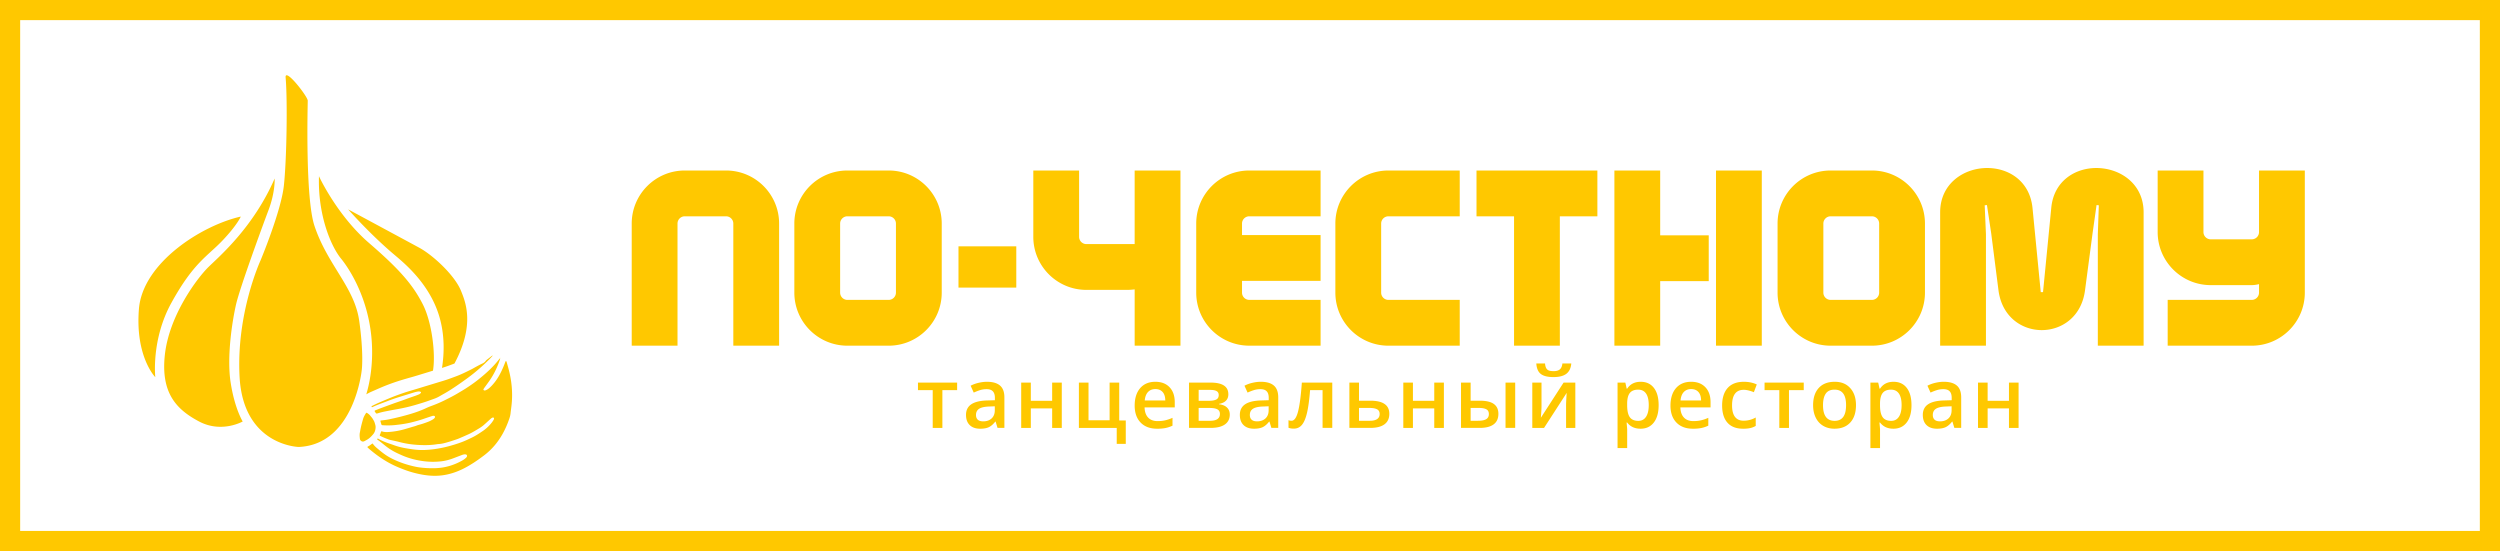
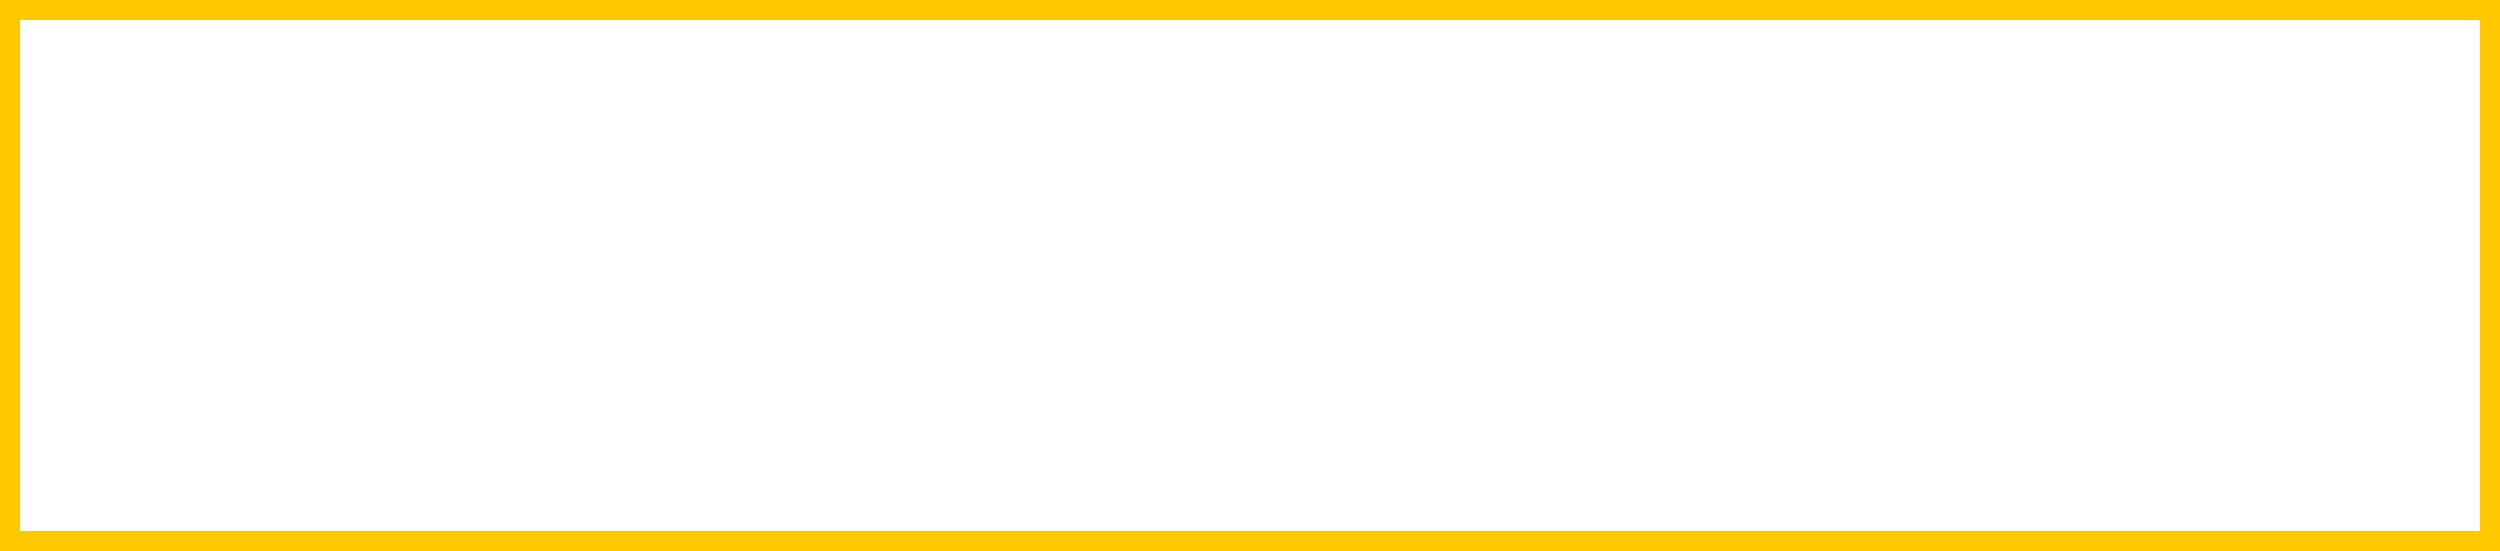
<svg xmlns="http://www.w3.org/2000/svg" width="1860" height="410" viewBox="0 0 1860 410" fill="none">
  <path fill-rule="evenodd" clip-rule="evenodd" d="M1845 15H15v380h1830zM0 0v410h1860V0z" fill="#FFC800" />
-   <path d="M253.739 192.42c-7.816-9.653-17.336-32.819-16.422-61.31 0 0 13.266 29.013 37.435 49.846s32.929 32.036 39.754 45.333c6.833 13.306 9.635 36.763 7.708 49.009-.023.162-.053.33-.084.492-1.889.583-3.777 1.158-5.666 1.734-3.609 1.097-7.202 2.24-10.841 3.253-4.238 1.182-8.46 2.425-12.622 3.868a148 148 0 0 0-7.416 2.785c-3.086 1.266-6.119 2.647-9.175 3.967-1.343.583-2.625 1.281-3.892 1.987 2.388-8.041 4.246-18.185 4.338-30.439.261-35.359-15.163-60.719-23.117-70.541zM127.46 225.415c16.468-29.949 26.71-34.568 37.873-46.255 11.163-11.686 13.827-18.032 13.827-18.032-28.852 6.476-73.067 34.315-75.808 68.837-2.817 35.512 12.192 50.674 12.192 50.674s-3.155-27.831 11.908-55.224zm164.589-37.024c7.041 6.016 27.102 21.485 34.718 46.822 4.269 14.196 3.716 28.115 2.088 38.512 1.098-.345 2.188-.69 3.279-1.066a164 164 0 0 0 5.988-2.21c15.286-28.591 8.368-45.564 4.76-54.311-4.699-11.388-20.668-26.258-31.002-31.86-10.333-5.601-52.89-28.529-52.89-28.529s15.501 17.633 33.059 32.642m-116.421 38.075c2.802-12.254 19.086-56.713 24.169-70.195 5.082-13.482 4.553-23.457 4.553-23.457-15.762 36.233-40.983 57.764-49.213 65.813s-29.282 35.834-32.491 65.469c-3.064 28.36 8.668 40.606 25.481 49.492s32.445 0 32.445 0-5.996-9.584-8.975-29.013c-2.978-19.428 1.229-45.863 4.031-58.117zm91.6 12.078c-3.501-24.854-23.646-41.482-33.274-70.541-6.956-20.979-4.99-90.06-4.99-93.122s-17.167-25.123-16.461-17.158c1.489 16.904.791 61.432-1.313 80.508-2.103 19.083-17.336 55.501-17.336 55.501s-18.257 39.387-15.585 86.907c2.864 50.943 43.961 51.902 43.961 51.902 41.505-1.749 46.941-57.411 46.941-57.411s1.573-11.725-1.927-36.586zm105.005 27.462.085.039s-.039.053-.054.076c-.115.146-.238.292-.177.499-.184.138-.407.238-.537.414-4.53 5.924-10.027 10.866-15.831 15.485-3.04 2.417-6.234 4.612-9.497 6.699-1.85 1.181-3.762 2.271-5.643 3.407-3.179 1.903-6.488 3.568-9.804 5.21a92 92 0 0 1-8.922 3.852c-1.735.637-3.462 1.312-5.136 2.102-3.409 1.596-6.94 2.878-10.549 3.975-5.535 1.688-11.155 3.062-16.821 4.243-1.643.346-3.309.53-4.975.737-.445.054-.929 0-1.374.315.169.89.483 1.757.729 2.647.123.453.438.629.891.66 3.124.199 6.249.199 9.359-.131 4.084-.437 8.153-.997 12.145-1.987 2.979-.737 5.943-1.519 8.837-2.532 2.073-.721 4.161-1.412 6.25-2.11.33-.108.668-.215 1.005-.254.277-.03.576.008.852.077.453.108.715.698.515 1.12-.1.208-.207.422-.369.584-.33.314-.668.652-1.067.882-.952.545-1.911 1.105-2.917 1.519-1.551.637-3.14 1.19-4.73 1.719-1.151.384-2.333.675-3.5 1.013-.223.061-.453.123-.661.215-1.435.637-2.979.936-4.46 1.419-1.375.445-2.772.814-4.162 1.228a57.4 57.4 0 0 1-12.261 2.256q-.957.069-1.904.069c-1.044 0-2.08-.1-3.078-.43-.215-.069-.438-.107-.668-.161-.492.438-.476 1.067-.714 1.581-.215.476-.415.951-.576 1.327.077.384.269.515.476.614 2.042.959 4.115 1.857 6.242 2.617.484.176.998.276 1.512.391 1.582.353 3.163.691 4.745 1.044.453.1.898.215 1.344.337 6.126 1.658 12.376 2.341 18.717 2.395 3.018.023 6.012-.139 8.991-.584.514-.076 1.028-.184 1.55-.207 2.81-.107 5.467-.944 8.123-1.719 1.774-.521 3.524-1.128 5.282-1.711.661-.222 1.313-.46 1.95-.729 2.388-1.036 4.783-2.056 7.156-3.138 1.942-.89 3.808-1.949 5.643-3.054.99-.599 2.004-1.166 2.971-1.796a27 27 0 0 0 2.38-1.726c1.067-.89 2.065-1.849 3.102-2.778.86-.775 1.712-1.557 2.579-2.325a3.46 3.46 0 0 1 1.352-.759c.453-.123.99.283.929.744-.039.284-.093.583-.231.821-.376.644-.768 1.297-1.221 1.895a29.8 29.8 0 0 1-7.454 6.937c-.438.284-.86.583-1.298.867-1.973 1.32-3.984 2.563-6.126 3.599-2.396 1.158-4.791 2.317-7.279 3.268a91 91 0 0 1-6.073 2.072c-2.71.821-5.443 1.573-8.222 2.164-4.53.967-9.113 1.611-13.751 1.78-3.071.115-6.134-.084-9.174-.521-1.72-.246-3.432-.522-5.144-.822-3.025-.529-5.996-1.289-8.875-2.371-1.513-.575-3.071-1.043-4.591-1.603-2.281-.844-4.53-1.765-6.618-3.031-.139-.085-.323-.092-.492-.123-.123-.023-.33.153-.361.322a1 1 0 0 0 .023.33c.008.046.07.092.116.123 1.973 1.327 3.777 2.87 5.627 4.351 2.672 2.148 5.543 3.99 8.63 5.471a109 109 0 0 0 4.744 2.148c4.668 1.972 9.536 3.223 14.542 3.944 4.545.653 9.105.745 13.673.246 3.186-.345 6.25-1.143 9.236-2.279a1854 1854 0 0 0 6.165-2.356c.76-.291 1.536-.529 2.349-.583.338-.023.691.038 1.022.131.545.153.844.89.637 1.427-.169.445-.468.798-.814 1.112a15.2 15.2 0 0 1-2.825 2.003c-6.058 3.384-12.53 5.341-19.493 5.602a73 73 0 0 1-11.947-.53c-2.241-.284-4.445-.79-6.633-1.35-5.175-1.336-10.165-3.162-14.91-5.64-2.057-1.074-3.992-2.348-5.842-3.745-1.52-1.151-2.987-2.378-4.453-3.606-1.113-.929-2.15-1.942-2.987-3.131-.092-.13-.253-.222-.43-.361-.33.238-.66.461-.975.706-.783.599-1.597 1.144-2.479 1.589-.269.138-.3.506-.077.729.077.084.161.169.245.245.3.269.599.553.906.814 5.068 4.35 10.488 8.179 16.438 11.241 3.355 1.719 6.833 3.146 10.364 4.443 4.085 1.504 8.277 2.616 12.553 3.391 5.159.937 10.326 1.213 15.539.468 4.684-.667 9.121-2.071 13.413-4.036 3.217-1.473 6.257-3.245 9.236-5.148 2.679-1.719 5.259-3.584 7.8-5.494 5.674-4.267 10.181-9.561 13.689-15.723 2.15-3.783 3.87-7.758 5.259-11.886.43-1.266.737-2.547.876-3.883.184-1.78.445-3.56.652-5.34.983-8.241.438-16.39-1.382-24.47-.606-2.709-1.374-5.379-2.142-8.042-.092-.33-.261-.637-.399-.951-.015-.031-.092-.054-.138-.054-.054 0-.138.015-.154.054-.153.307-.322.606-.445.928a74 74 0 0 1-2.833 6.714c-1.413 2.924-3.033 5.725-5.067 8.272-1.121 1.404-2.303 2.747-3.647 3.944-.914.813-1.889 1.527-3.056 1.941-.33.123-.668.169-1.021.07-.414-.116-.691-.584-.499-.944a10 10 0 0 1 .645-1.021c1.313-1.834 2.68-3.629 3.954-5.486 3.301-4.804 5.766-10.014 7.608-15.531.093-.268.2-.545.1-.844.177-.13.192-.307.169-.499q-.002-.045.008-.092zm-5.635-1.535c-.453.139-.822.415-1.182.699-.999.79-2.004 1.573-3.01 2.34-.415.315-.806.652-1.106 1.09-.506.729-1.22 1.22-1.988 1.642a6 6 0 0 1-.468.23c-2.519 1.174-4.929 2.563-7.348 3.913-.153.085-.299.169-.46.246-3.831 1.911-7.655 3.837-11.678 5.333-2.441.905-4.875 1.841-7.347 2.655-2.303.759-4.645 1.427-6.964 2.141-2.38.729-4.76 1.45-7.14 2.171-2.487.76-4.982 1.512-7.47 2.279-3.478 1.074-7.002 2.026-10.449 3.215-3.724 1.289-7.416 2.632-11.04 4.167-2.449 1.036-4.914 2.056-7.348 3.123-1.428.629-2.825 1.335-4.23 2.01-.368.177-.729.376-.96.714-.053.077-.053.23 0 .314.047.085.177.169.269.169.169 0 .346-.03.499-.1 3.616-1.703 7.409-2.977 11.133-4.412a149 149 0 0 1 9.842-3.384c3.209-.974 6.411-1.987 9.62-2.961 1.106-.338 2.226-.63 3.378-.791.653-.092 1.267-.023 1.843.307.238.138.314.53.13.744a3.76 3.76 0 0 1-1.512 1.136c-.914.361-1.82.744-2.749 1.067-2.572.89-5.144 1.765-7.685 2.739-1.835.698-3.716 1.297-5.574 1.949-.821.284-1.643.568-2.457.859-2.986 1.09-5.98 2.172-8.967 3.285-1.628.606-3.24 1.25-4.852 1.88-.161.061-.3.168-.453.253-.108.061-.177.353-.115.468.084.153.138.322.238.46 1.029 1.366.752 1.52 2.648.913 1.536-.491 3.125-.859 4.714-1.181a320 320 0 0 1 8.86-1.673c4.622-.806 9.19-1.842 13.689-3.161 3.716-1.09 7.432-2.195 11.071-3.546 1.19-.445 2.403-.836 3.593-1.289a24 24 0 0 0 3.739-1.826c1.144-.675 2.311-1.32 3.47-1.972 3.025-1.711 5.927-3.606 8.799-5.555 2.725-1.85 5.42-3.76 8.077-5.702 6.08-4.442 11.746-9.376 17.02-14.748.569-.575 1.106-1.181 1.651-1.78.108-.123.161-.299.238-.445l.039.015zm-88.015 49.47c-.637-1.312-1.205-2.317-1.919-3.23-.43-.545-.891-1.067-1.321-1.604-.66-.829-1.512-1.42-2.395-1.964-.161-.1-.499-.023-.614.168-.876 1.359-1.712 2.732-2.173 4.313-.829 2.831-1.582 5.678-2.119 8.586-.084.453-.146.913-.253 1.366-.377 1.604-.223 3.215-.039 4.826.077.668.376 1.213.898 1.619.638.499 1.352.645 2.119.361.269-.1.53-.238.784-.368.353-.192.698-.415 1.051-.599 2.043-1.051 3.624-2.647 5.068-4.389 1.151-1.389 1.658-3.031 1.765-4.803.039-.568.016-1.167-.115-1.719-.222-.952-.545-1.888-.737-2.548zM470 257.19v-90.86c0-21.78 17.69-39.47 39.47-39.47h30.72c21.78 0 39.47 17.69 39.47 39.47v90.86h-34.07v-90.86c0-2.98-2.42-5.4-5.4-5.4h-30.72c-2.98 0-5.4 2.42-5.4 5.4v90.86zm191.18 0h-30.72c-21.78 0-39.47-17.69-39.47-39.47v-51.39c0-21.78 17.69-39.47 39.47-39.47h30.72c21.78 0 39.47 17.69 39.47 39.47v51.39c0 21.78-17.69 39.47-39.47 39.47m0-96.26h-30.72c-2.98 0-5.4 2.42-5.4 5.4v51.39c0 2.98 2.42 5.4 5.4 5.4h30.72c2.98 0 5.4-2.42 5.4-5.4v-51.39c0-2.98-2.42-5.4-5.4-5.4M756.12 214h-43.01v-30.72h43.01zm122.14-87.14v130.33h-34.07V215.3c-1.68.19-3.54.37-5.4.37h-30.54c-21.78 0-39.47-17.69-39.47-39.47v-49.34h34.07v49.34c0 2.98 2.42 5.4 5.4 5.4h35.93v-54.74zm11.73 90.86v-51.39c0-21.78 17.69-39.47 39.47-39.47h53.06v34.07h-53.06c-2.98 0-5.4 2.42-5.4 5.4v8.56h58.46v34.07h-58.46v8.75c0 2.98 2.42 5.4 5.4 5.4h53.06v34.07h-53.06c-21.78 0-39.47-17.69-39.47-39.47zm103.52 0v-51.39c0-21.78 17.69-39.47 39.47-39.47h53.06v34.07h-53.06c-2.98 0-5.4 2.42-5.4 5.4v51.39c0 2.98 2.42 5.4 5.4 5.4h53.06v34.07h-53.06c-21.78 0-39.47-17.69-39.47-39.47m105.01-90.86h89.93v34.07h-27.93v96.26h-34.07v-96.26h-27.93zm136.66 48.22h36.12v34.07h-36.12v48.04h-34.07V126.86h34.07zm75.59 82.11h-34.07V126.86h34.07zm81.93 0h-30.72c-21.78 0-39.47-17.69-39.47-39.47v-51.39c0-21.78 17.69-39.47 39.47-39.47h30.72c21.78 0 39.47 17.69 39.47 39.47v51.39c0 21.78-17.69 39.47-39.47 39.47m0-96.26h-30.72c-2.98 0-5.4 2.42-5.4 5.4v51.39c0 2.98 2.42 5.4 5.4 5.4h30.72c2.98 0 5.4-2.42 5.4-5.4v-51.39c0-2.98-2.42-5.4-5.4-5.4m127.31 56.42 6.14-62.75c1.86-19.92 17.69-29.6 33.51-29.6 17.5 0 35.19 11.54 35.19 32.96v99.24h-34.07v-82.85l.74-21.6-1.68-.19-2.98 21.04-5.59 42.26c-5.03 39.66-59.39 39.66-64.42 0l-5.4-42.26-3.16-21.04-1.68.19.93 21.6v82.85h-34.07v-99.24c0-21.41 17.69-32.96 35-32.96 16.01 0 31.65 9.68 33.7 29.6l6.14 62.75zm194.77-90.49v90.86c0 21.78-17.69 39.47-39.47 39.47h-62.56v-34.07h62.56c2.98 0 5.4-2.42 5.4-5.4v-6.33c-2.23.56-4.1.74-5.4.74h-30.54c-21.78 0-39.47-17.69-39.47-39.47v-45.8h34.07v45.8c0 2.98 2.42 5.4 5.4 5.4h30.54c2.98 0 5.4-2.42 5.4-5.4v-45.8zM712.1 284.67v5.61h-10.97v28.09h-7.19v-28.09h-10.97v-5.61zm30.07 33.69-1.43-4.69h-.24c-1.63 2.05-3.26 3.45-4.91 4.19s-3.76 1.11-6.34 1.11c-3.31 0-5.9-.89-7.75-2.68q-2.79-2.685-2.79-7.59 0-5.205 3.87-7.86c2.58-1.77 6.51-2.73 11.79-2.89l5.82-.18v-1.8c0-2.15-.5-3.76-1.51-4.83s-2.56-1.6-4.68-1.6c-1.73 0-3.38.25-4.97.76-1.58.51-3.11 1.11-4.57 1.8l-2.32-5.12c1.83-.95 3.83-1.68 6-2.18q3.255-.75 6.15-.75c4.28 0 7.52.93 9.7 2.8s3.27 4.8 3.27 8.8v22.7h-5.12zm-10.66-4.87c2.6 0 4.69-.73 6.26-2.18s2.36-3.49 2.36-6.11v-2.92l-4.33.18c-3.37.12-5.82.69-7.36 1.69-1.53 1.01-2.3 2.54-2.3 4.62 0 1.5.45 2.67 1.34 3.49q1.335 1.23 4.02 1.23zm35.42-28.82v13.53h15.87v-13.53h7.16v33.7h-7.16v-14.53h-15.87v14.53h-7.16v-33.7zm65.77 28.15h4.87v17.4h-6.73v-11.85h-28.15v-33.7h7.16v28.03h15.69v-28.03h7.16zm28.21 6.15c-5.24 0-9.34-1.53-12.29-4.59-2.96-3.06-4.43-7.27-4.43-12.63s1.37-9.83 4.11-12.98 6.51-4.72 11.3-4.72c4.45 0 7.96 1.35 10.54 4.05s3.87 6.42 3.87 11.15v3.87h-22.45c.1 3.27.98 5.78 2.65 7.54 1.66 1.76 4.01 2.64 7.04 2.64 1.99 0 3.84-.19 5.56-.56 1.72-.38 3.56-1 5.53-1.87v5.82c-1.75.83-3.51 1.42-5.3 1.77s-3.83.52-6.12.52zm-1.31-29.49c-2.27 0-4.1.72-5.47 2.16s-2.19 3.54-2.45 6.31h15.29c-.04-2.78-.71-4.89-2.01-6.32s-3.09-2.15-5.36-2.15m54.29 3.81c0 3.98-2.33 6.39-6.98 7.22v.24c2.6.3 4.59 1.13 5.97 2.47s2.07 3.08 2.07 5.21c0 3.19-1.21 5.64-3.64 7.36s-5.96 2.57-10.59 2.57h-16.09v-33.7h16.02c8.81 0 13.22 2.87 13.22 8.62zm-7.16.61c0-1.34-.52-2.31-1.57-2.91s-2.6-.9-4.68-.9h-8.68v8.1h7.62c2.4 0 4.21-.31 5.45-.93s1.86-1.74 1.86-3.37zm.88 14.11c0-1.62-.63-2.78-1.89-3.46q-1.89-1.02-5.67-1.02h-8.26v9.54h8.44c4.92 0 7.37-1.69 7.37-5.06zm38.3 10.35-1.43-4.69h-.24c-1.63 2.05-3.26 3.45-4.91 4.19s-3.76 1.11-6.34 1.11c-3.31 0-5.9-.89-7.75-2.68q-2.79-2.685-2.79-7.59 0-5.205 3.87-7.86c2.58-1.77 6.51-2.73 11.79-2.89l5.82-.18v-1.8c0-2.15-.5-3.76-1.51-4.83s-2.56-1.6-4.68-1.6c-1.73 0-3.38.25-4.97.76-1.58.51-3.11 1.11-4.57 1.8l-2.32-5.12c1.83-.95 3.83-1.68 6-2.18q3.255-.75 6.15-.75c4.28 0 7.52.93 9.7 2.8s3.27 4.8 3.27 8.8v22.7h-5.12zm-10.66-4.87c2.6 0 4.69-.73 6.26-2.18s2.36-3.49 2.36-6.11v-2.92l-4.33.18c-3.37.12-5.82.69-7.36 1.69-1.53 1.01-2.3 2.54-2.3 4.62 0 1.5.45 2.67 1.34 3.49q1.335 1.23 4.02 1.23zm55.96 4.87h-7.22v-28.09h-9.29c-.57 7.23-1.34 12.88-2.3 16.94s-2.22 7.03-3.78 8.9c-1.55 1.87-3.57 2.8-6.05 2.8-1.56 0-2.87-.22-3.93-.67v-5.61c.75.29 1.5.43 2.25.43q3.105 0 4.89-6.99c1.19-4.66 2.12-11.8 2.79-21.4h22.64v33.7zm19.89-20.23h8.44c9.4 0 14.11 3.25 14.11 9.75 0 3.43-1.2 6.04-3.6 7.81-2.4 1.78-5.9 2.67-10.51 2.67h-15.6v-33.7h7.16zm15.35 9.93c0-1.69-.64-2.86-1.92-3.53s-3.09-1.01-5.42-1.01h-8.01v9.54h8.13c2.36 0 4.15-.43 5.38-1.28s1.84-2.09 1.84-3.72m24.77-23.39v13.53h15.87v-13.53h7.16v33.7h-7.16v-14.53h-15.87v14.53h-7.16v-33.7zm42.93 13.46h6.82c4.71 0 8.2.81 10.45 2.44s3.38 4.06 3.38 7.31c0 3.47-1.17 6.09-3.52 7.84-2.35 1.76-5.78 2.64-10.31 2.64h-13.98v-33.7h7.16zm13.56 9.93c0-1.69-.62-2.86-1.87-3.53s-3.04-1.01-5.38-1.01h-6.31v9.54h5.39c2.88 0 4.97-.41 6.25-1.22q1.92-1.215 1.92-3.78m19.59 10.3h-7.19v-33.7h7.19zm19.58-33.69v17.27c0 2.01-.16 4.97-.49 8.87l16.91-26.14h8.74v33.7h-6.88V301.4c0-.93.06-2.45.17-4.54s.21-3.61.29-4.57l-16.85 26.08h-8.74v-33.7zm8.93-4.11c-4.31 0-7.46-.78-9.46-2.33s-3.11-4.15-3.34-7.78h6.49c.12 1.46.4 2.6.84 3.41s1.07 1.4 1.89 1.75c.82.36 2.08.53 3.76.53 1.99 0 3.5-.44 4.54-1.33 1.04-.88 1.67-2.34 1.89-4.37h6.61q-.45 5.235-3.69 7.68c-2.15 1.63-5.33 2.44-9.54 2.44zm64.73 38.41c-4.27 0-7.58-1.53-9.93-4.6h-.43c.28 2.84.43 4.57.43 5.18v13.8h-7.16v-48.68h5.79c.16.63.5 2.13 1.01 4.51h.37c2.23-3.41 5.59-5.12 10.05-5.12 4.2 0 7.48 1.52 9.83 4.57s3.52 7.32 3.52 12.83-1.19 9.8-3.58 12.89-5.68 4.63-9.89 4.63zm-1.74-29.06c-2.84 0-4.92.83-6.23 2.5s-1.97 4.33-1.97 7.98v1.07q0 6.15 1.95 8.91c1.3 1.84 3.42 2.76 6.37 2.76 2.48 0 4.39-1.02 5.73-3.05s2.01-4.92 2.01-8.68-.67-6.64-2-8.58-3.29-2.91-5.86-2.91m40.74 29.06c-5.24 0-9.34-1.53-12.29-4.59-2.96-3.06-4.43-7.27-4.43-12.63s1.37-9.83 4.11-12.98 6.51-4.72 11.3-4.72c4.45 0 7.96 1.35 10.54 4.05s3.87 6.42 3.87 11.15v3.87h-22.45c.1 3.27.98 5.78 2.65 7.54s4.01 2.64 7.04 2.64c1.99 0 3.84-.19 5.56-.56 1.72-.38 3.56-1 5.53-1.87v5.82c-1.75.83-3.51 1.42-5.3 1.77s-3.83.52-6.12.52zm-1.31-29.49c-2.27 0-4.1.72-5.47 2.16s-2.19 3.54-2.45 6.31h15.29c-.04-2.78-.71-4.89-2.01-6.32s-3.09-2.15-5.36-2.15m38.62 29.49c-5.1 0-8.97-1.49-11.62-4.46-2.65-2.98-3.98-7.25-3.98-12.81s1.39-10.02 4.16-13.07 6.78-4.57 12.02-4.57q5.325 0 9.6 1.98l-2.16 5.76c-3.03-1.18-5.53-1.77-7.49-1.77-5.83 0-8.74 3.87-8.74 11.61 0 3.78.73 6.62 2.18 8.52s3.58 2.85 6.38 2.85c3.19 0 6.2-.79 9.05-2.38v6.25c-1.28.75-2.65 1.29-4.1 1.61s-3.21.49-5.29.49zm45.12-34.3v5.61H1331v28.09h-7.19v-28.09h-10.97v-5.61zm38.87 16.78c0 5.5-1.41 9.8-4.23 12.89s-6.75 4.63-11.79 4.63c-3.15 0-5.93-.71-8.35-2.13q-3.63-2.13-5.58-6.12c-1.3-2.66-1.95-5.75-1.95-9.26 0-5.46 1.4-9.73 4.2-12.8s6.75-4.6 11.85-4.6 8.73 1.57 11.58 4.71c2.84 3.14 4.27 7.37 4.27 12.69zm-24.53 0c0 7.78 2.87 11.67 8.62 11.67s8.53-3.89 8.53-11.67-2.86-11.55-8.59-11.55c-3.01 0-5.18 1-6.53 2.99s-2.03 4.84-2.03 8.56m52.35 17.52c-4.27 0-7.58-1.53-9.93-4.6h-.43c.28 2.84.43 4.57.43 5.18v13.8h-7.16v-48.68h5.79c.16.63.5 2.13 1.01 4.51h.37c2.23-3.41 5.59-5.12 10.05-5.12 4.2 0 7.48 1.52 9.83 4.57s3.52 7.32 3.52 12.83-1.19 9.8-3.58 12.89-5.68 4.63-9.89 4.63zm-1.74-29.06c-2.84 0-4.92.83-6.23 2.5s-1.97 4.33-1.97 7.98v1.07q0 6.15 1.95 8.91c1.3 1.84 3.42 2.76 6.37 2.76 2.48 0 4.39-1.02 5.73-3.05s2.01-4.92 2.01-8.68-.67-6.64-2-8.58-3.29-2.91-5.86-2.91m47.1 28.45-1.43-4.69h-.24c-1.63 2.05-3.26 3.45-4.91 4.19s-3.76 1.11-6.34 1.11c-3.31 0-5.9-.89-7.75-2.68q-2.79-2.685-2.79-7.59 0-5.205 3.87-7.86c2.58-1.77 6.51-2.73 11.79-2.89l5.82-.18v-1.8c0-2.15-.5-3.76-1.51-4.83s-2.56-1.6-4.68-1.6c-1.73 0-3.38.25-4.97.76-1.58.51-3.11 1.11-4.57 1.8l-2.32-5.12c1.83-.95 3.83-1.68 6-2.18q3.255-.75 6.15-.75c4.28 0 7.52.93 9.7 2.8s3.27 4.8 3.27 8.8v22.7h-5.12zm-10.66-4.87c2.6 0 4.69-.73 6.26-2.18s2.36-3.49 2.36-6.11v-2.92l-4.33.18c-3.37.12-5.82.69-7.36 1.69-1.53 1.01-2.3 2.54-2.3 4.62 0 1.5.45 2.67 1.34 3.49q1.335 1.23 4.02 1.23zm35.42-28.82v13.53h15.87v-13.53h7.16v33.7h-7.16v-14.53h-15.87v14.53h-7.16v-33.7z" fill="#FFC800" />
</svg>